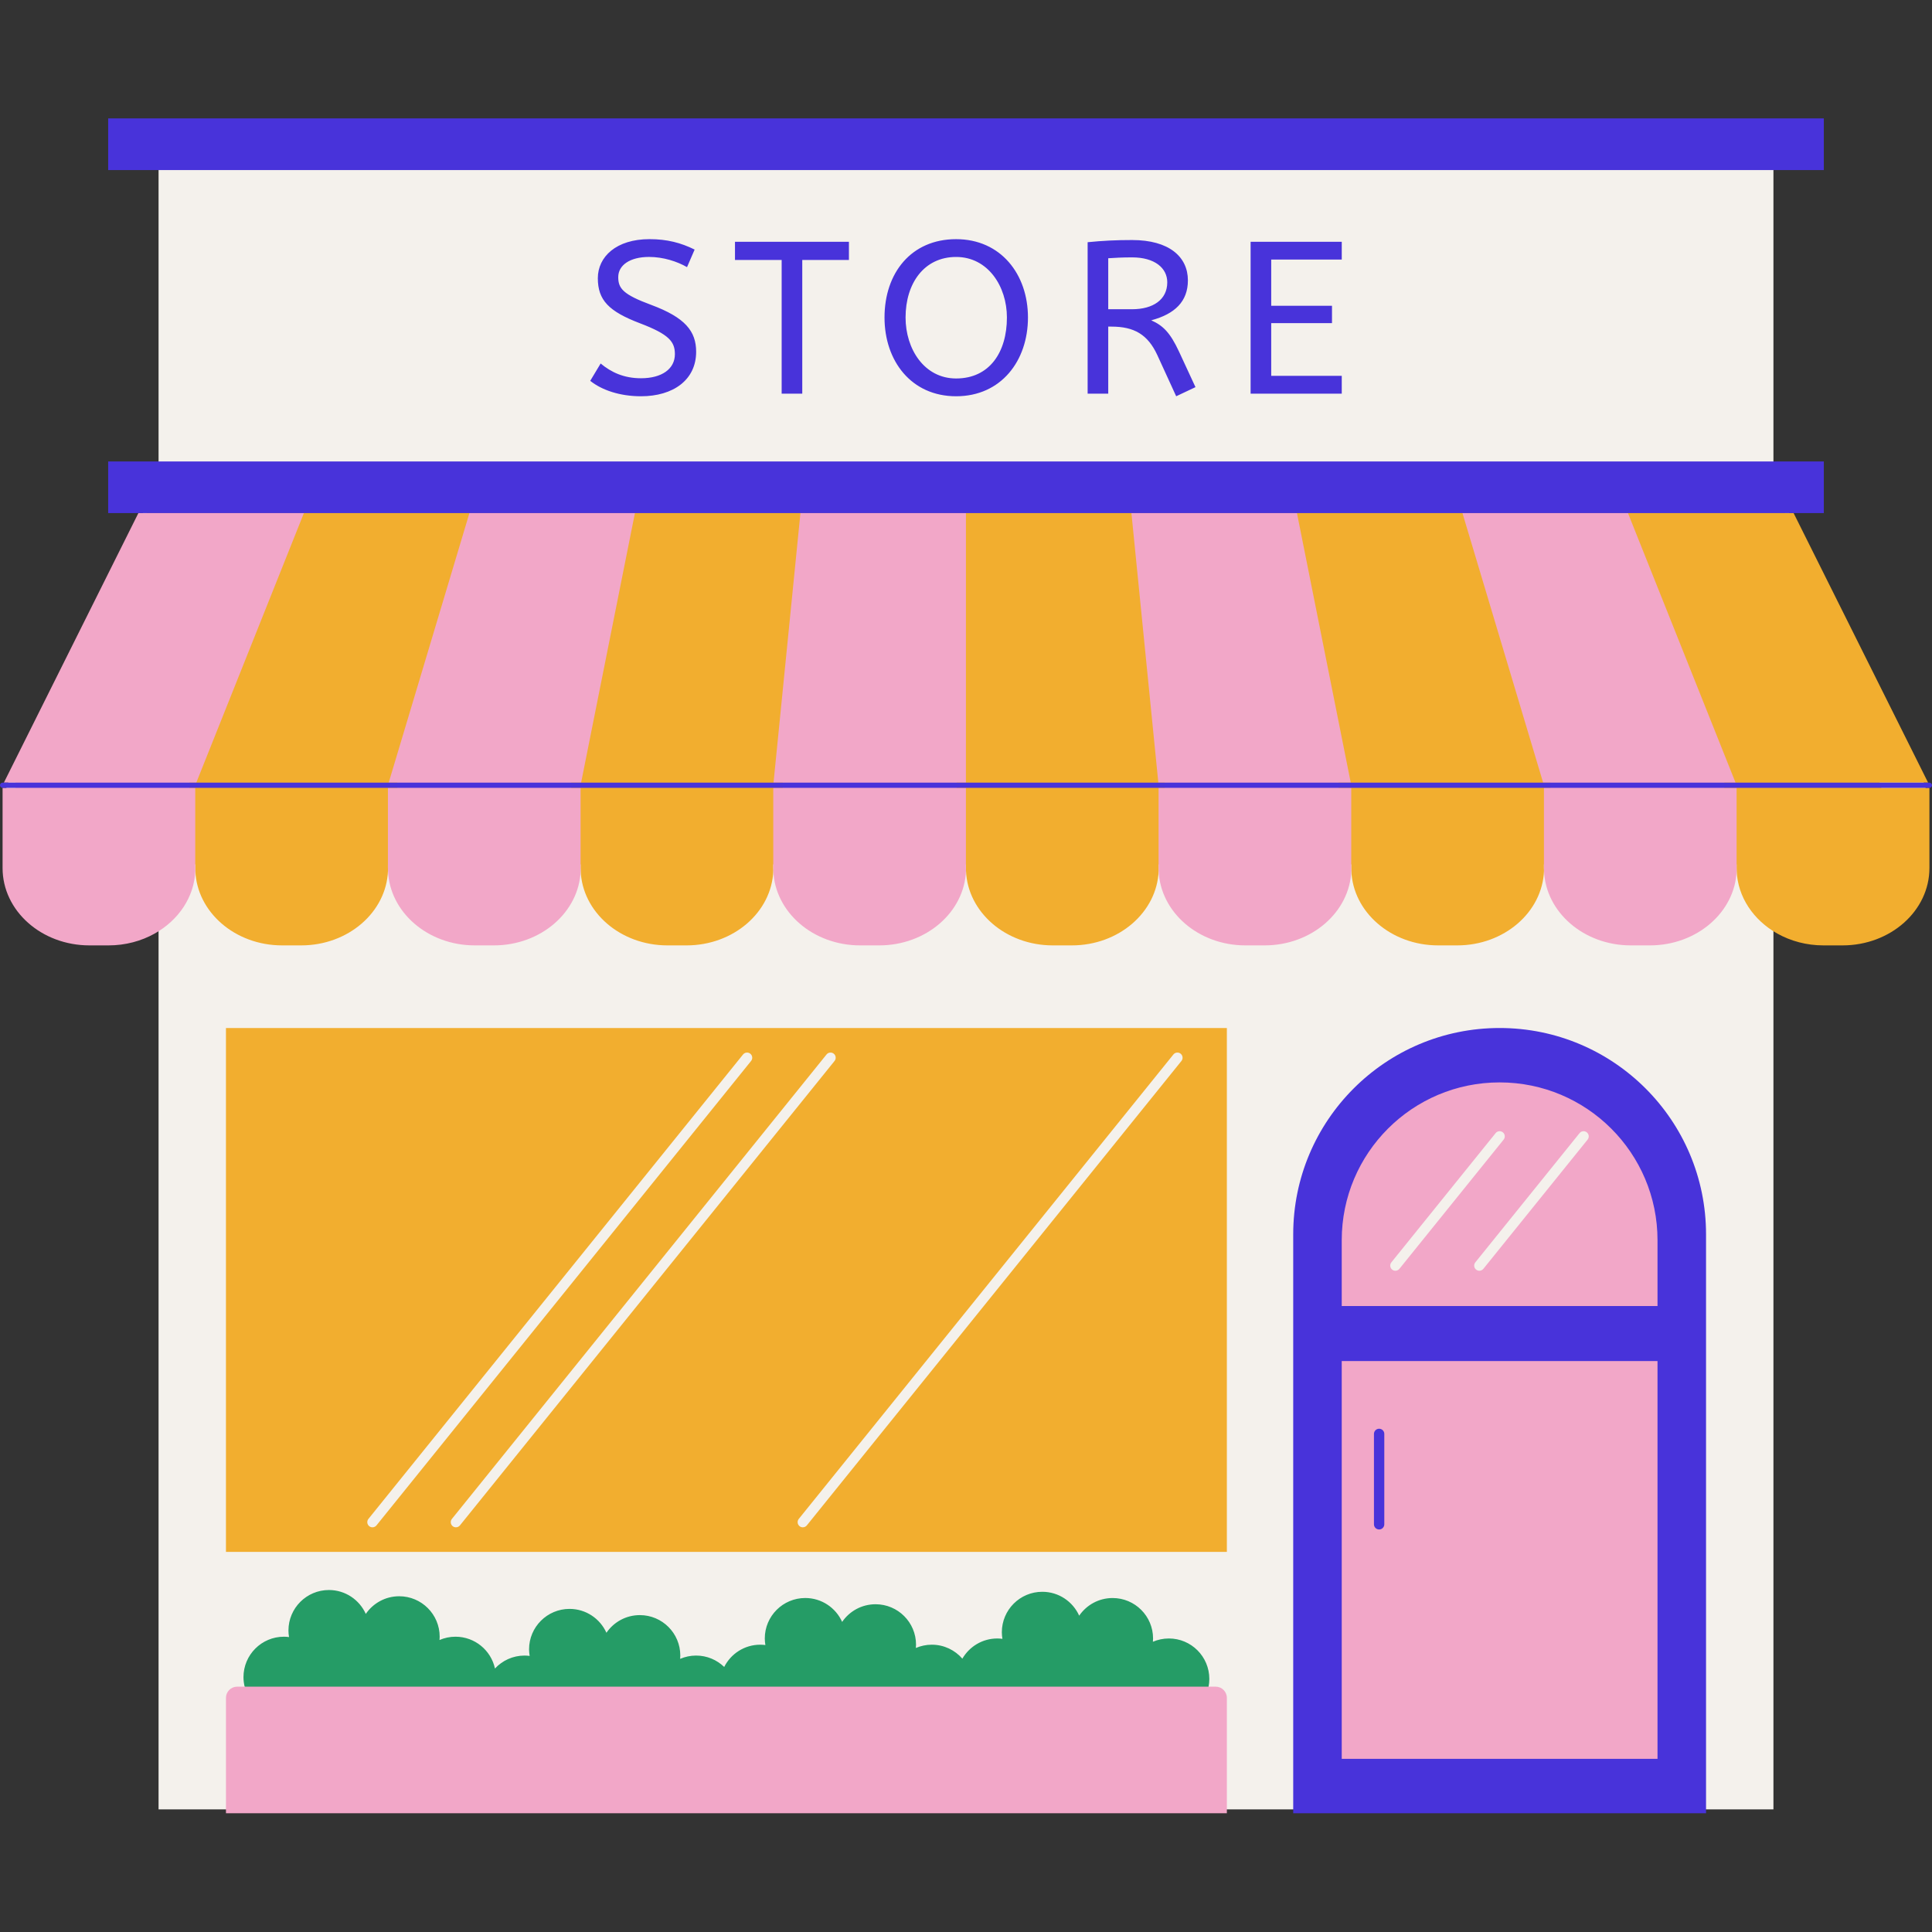
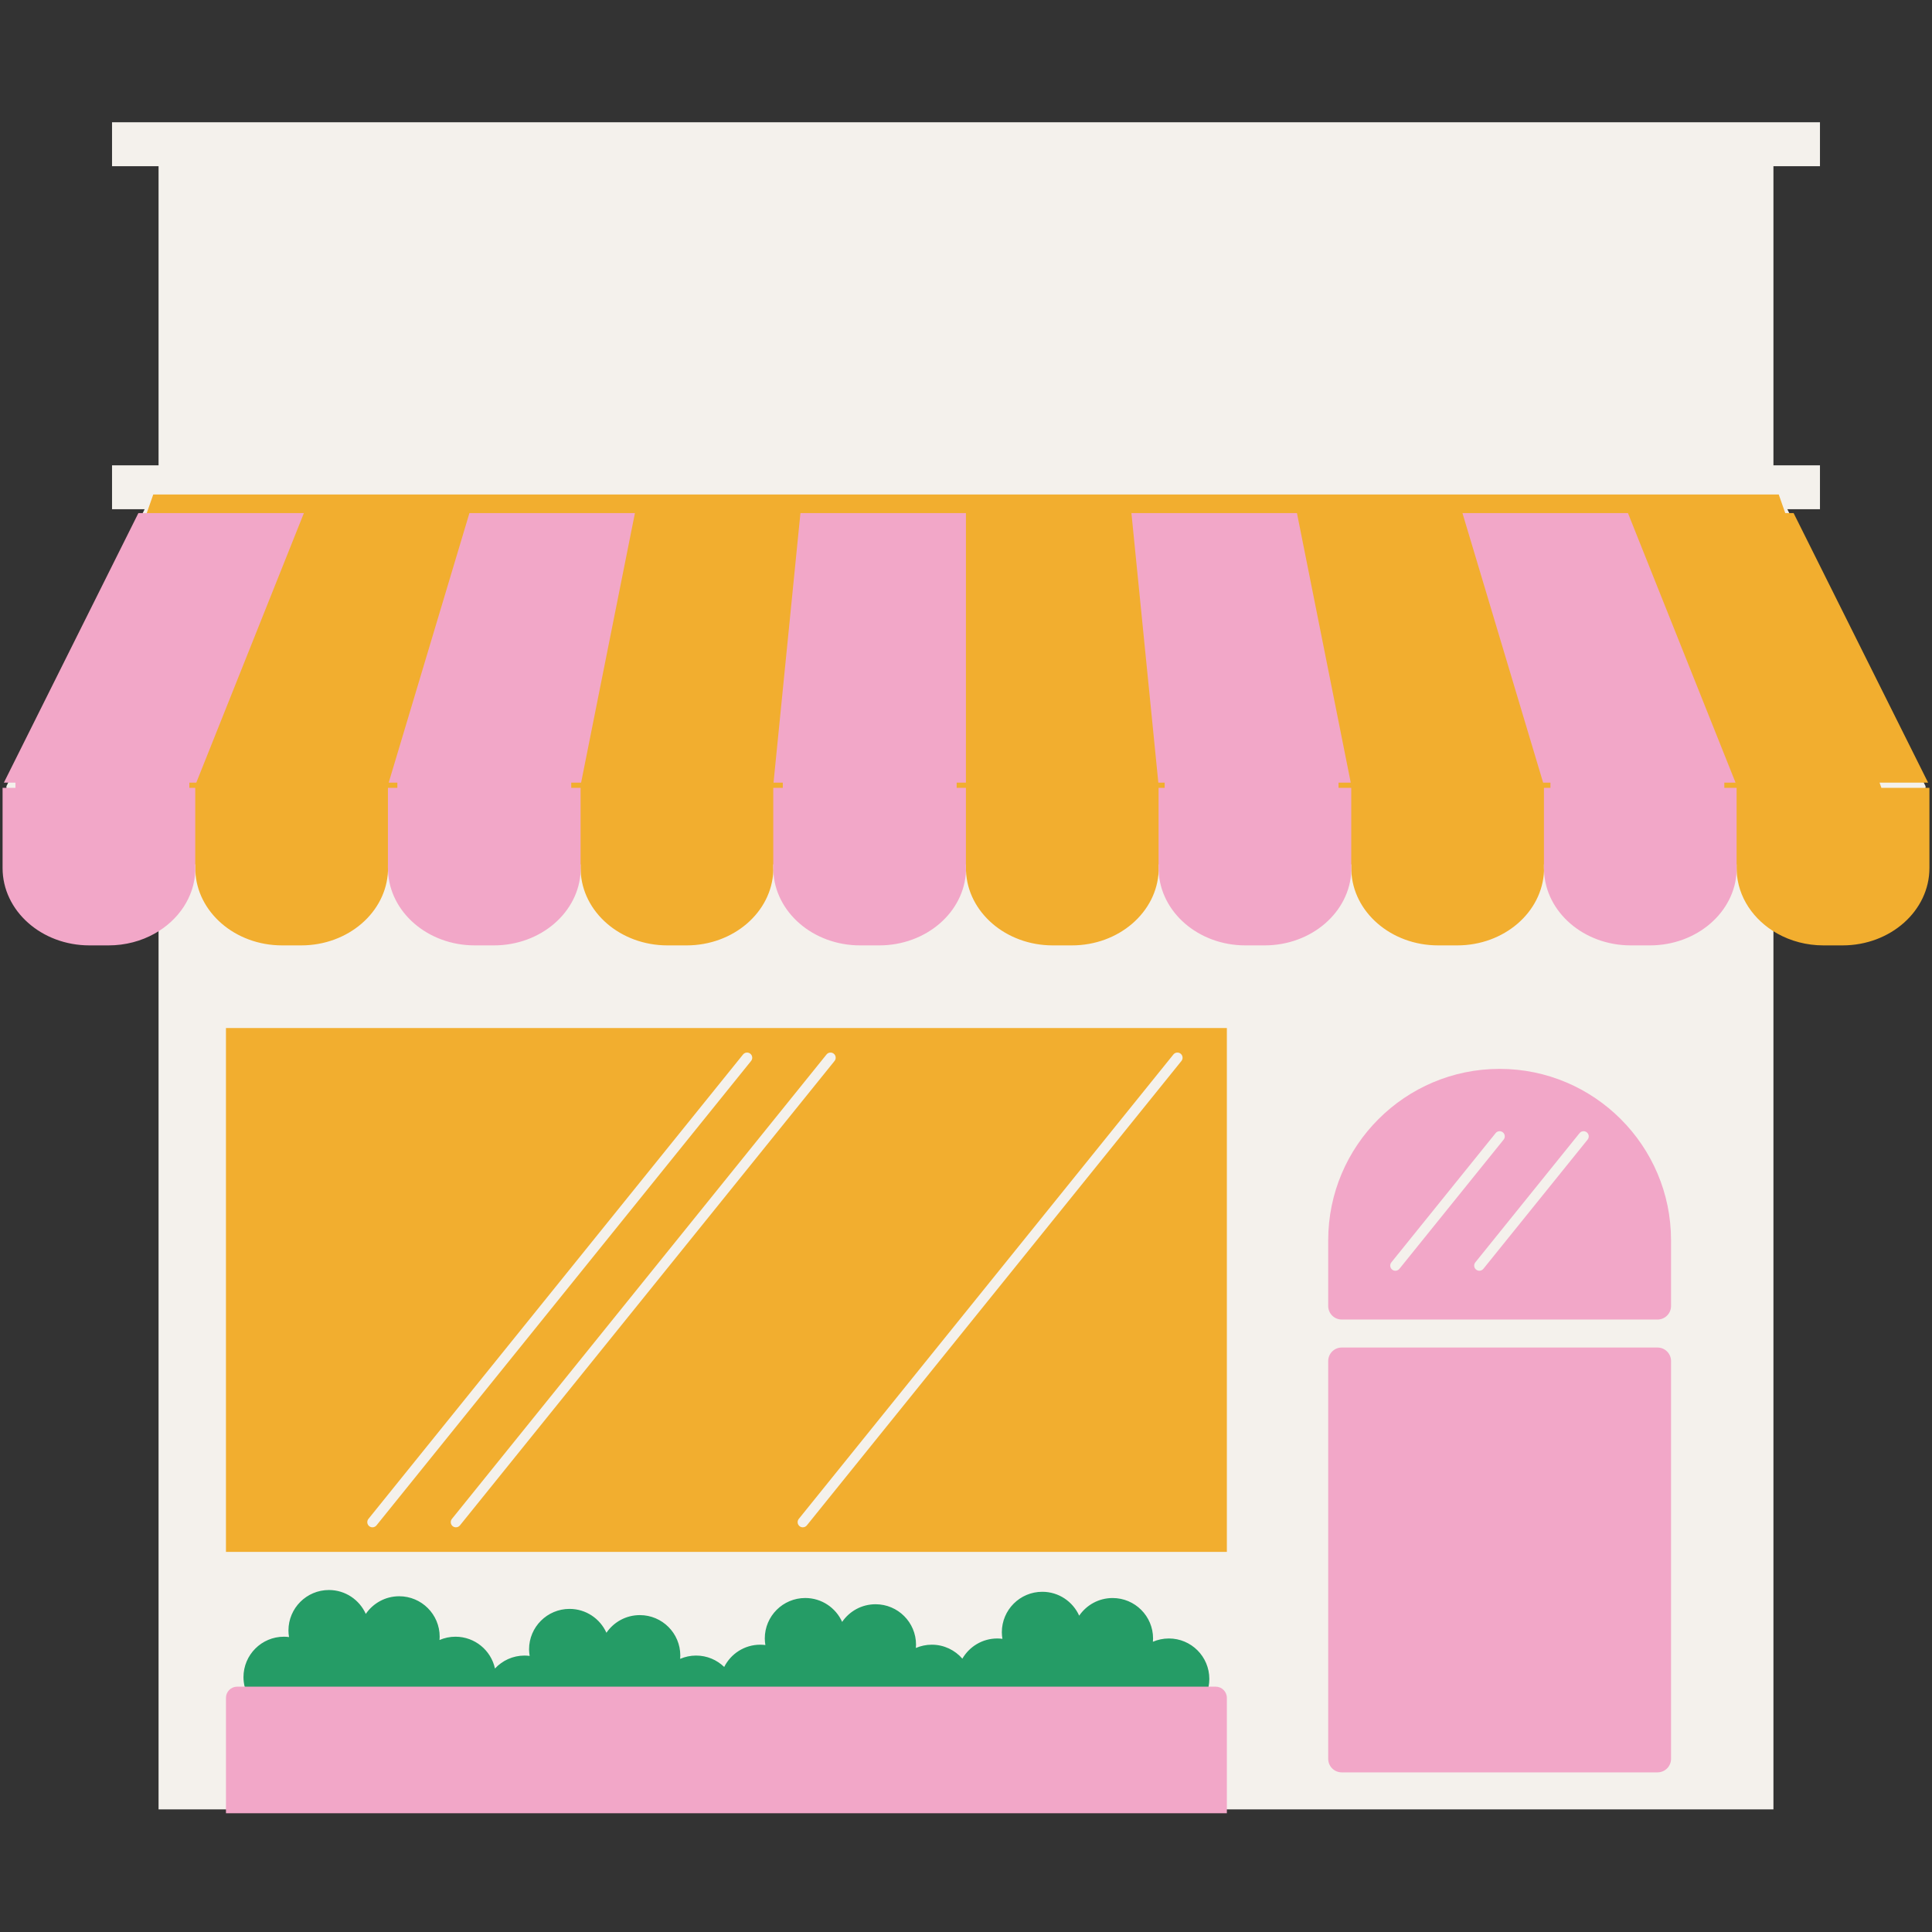
<svg xmlns="http://www.w3.org/2000/svg" width="500" zoomAndPan="magnify" viewBox="0 0 375 375" height="500" preserveAspectRatio="xMidYMid meet" version="1.0">
  <rect x="0" y="0" width="375" height="375" fill="#333333" stroke="none" />
  <defs>
    <clipPath id="a3e6ac1090">
-       <path d="M 0 22.84 L 375 22.84 L 375 352 L 0 352 Z M 0 22.84 " clip-rule="nonzero" />
-     </clipPath>
+       </clipPath>
  </defs>
  <path fill="#f4f1ec" d="M 373.75 152.594 L 373.75 168.488 C 373.75 176.352 366.52 182.75 357.633 182.75 L 353.938 182.75 C 350.883 182.75 347.91 181.988 345.336 180.547 L 344.223 179.922 L 344.223 351.199 L 30.777 351.199 L 30.777 179.922 L 29.66 180.547 C 27.086 181.988 24.113 182.75 21.062 182.75 L 17.363 182.75 C 8.48 182.75 1.25 176.352 1.25 168.488 L 1.25 152.594 L 28.074 98.84 L 21.746 98.84 L 21.746 90.316 L 30.777 90.316 L 30.777 32.262 L 21.746 32.262 L 21.746 23.734 L 353.254 23.734 L 353.254 32.262 L 344.223 32.262 L 344.223 90.316 L 353.254 90.316 L 353.254 98.844 L 346.926 98.844 Z M 373.75 152.594 " fill-opacity="1" fill-rule="nonzero" />
  <path fill="#f2ae2f" d="M 374.5 152.918 L 374.5 168.488 C 374.5 176.781 366.945 183.5 357.633 183.5 L 353.938 183.5 C 350.641 183.5 347.57 182.656 344.973 181.203 C 340.379 178.629 337.277 174.137 337.086 168.992 C 337.082 168.824 337.074 168.656 337.074 168.488 L 337.074 167.781 L 299.676 167.781 L 299.676 168.488 C 299.676 168.66 299.684 168.832 299.691 169.004 C 299.383 177.055 291.961 183.5 282.84 183.5 L 279.145 183.5 C 270.02 183.5 262.59 177.047 262.293 168.992 C 262.285 168.824 262.277 168.656 262.277 168.488 L 262.277 167.781 L 224.883 167.781 L 224.883 168.488 C 224.883 168.664 224.891 168.84 224.895 169.016 C 224.582 177.062 217.16 183.5 208.047 183.5 L 204.348 183.5 C 195.23 183.5 187.805 177.055 187.5 169.004 C 187.492 168.832 187.484 168.66 187.484 168.488 L 187.484 167.781 L 150.09 167.781 L 150.09 168.488 C 150.09 168.66 150.098 168.832 150.102 169.004 C 149.797 177.055 142.371 183.5 133.254 183.5 L 129.555 183.5 C 120.441 183.5 113.02 177.062 112.707 169.016 C 112.699 168.84 112.691 168.664 112.691 168.488 L 112.691 167.781 L 75.297 167.781 L 75.297 168.488 C 75.297 168.656 75.305 168.824 75.309 168.992 C 75.012 177.047 67.586 183.5 58.461 183.5 L 54.762 183.5 C 45.648 183.5 38.227 177.062 37.914 169.016 C 37.906 168.84 37.898 168.664 37.898 168.488 L 37.898 167.781 L 4.621 167.781 L 29.746 95.98 L 345.254 95.98 L 346.516 99.59 L 348.137 99.59 L 374.246 151.914 L 364.824 151.914 L 365.176 152.918 Z M 43.859 199.535 L 238.133 199.535 L 238.133 301.219 L 43.859 301.219 Z M 227.754 204.676 L 155.043 294.82 C 154.695 295.25 154.762 295.879 155.195 296.23 C 155.379 296.379 155.602 296.449 155.82 296.449 C 156.113 296.449 156.406 296.324 156.605 296.078 L 229.316 205.934 C 229.664 205.504 229.594 204.871 229.164 204.523 C 228.73 204.176 228.102 204.246 227.754 204.676 Z M 160.426 204.676 L 87.715 294.82 C 87.367 295.25 87.434 295.879 87.863 296.23 C 88.051 296.379 88.273 296.449 88.492 296.449 C 88.785 296.449 89.078 296.324 89.273 296.078 L 161.984 205.934 C 162.332 205.504 162.266 204.871 161.836 204.523 C 161.402 204.176 160.773 204.246 160.426 204.676 Z M 71.664 296.23 C 71.852 296.379 72.07 296.449 72.293 296.449 C 72.586 296.449 72.875 296.324 73.074 296.078 L 145.785 205.934 C 146.133 205.504 146.066 204.871 145.633 204.523 C 145.199 204.176 144.57 204.246 144.223 204.676 L 71.512 294.82 C 71.164 295.25 71.234 295.879 71.664 296.23 Z M 71.664 296.23 " fill-opacity="1" fill-rule="nonzero" />
  <path fill="#259c66" d="M 234.73 325.883 C 234.73 326.395 234.68 326.895 234.586 327.379 L 227.812 344 L 71.062 344 L 47.484 327.379 C 47.344 326.785 47.258 326.172 47.258 325.539 C 47.258 321.199 50.777 317.684 55.113 317.684 C 55.449 317.684 55.777 317.711 56.102 317.754 C 56.031 317.336 55.988 316.91 55.988 316.477 C 55.988 312.141 59.504 308.621 63.84 308.621 C 67.031 308.621 69.77 310.527 71 313.258 C 72.414 311.191 74.793 309.832 77.484 309.832 C 81.824 309.832 85.34 313.348 85.34 317.684 C 85.34 317.902 85.324 318.113 85.309 318.324 C 86.262 317.914 87.309 317.684 88.41 317.684 C 92.168 317.684 95.305 320.328 96.074 323.855 C 97.508 322.312 99.547 321.344 101.82 321.344 C 102.152 321.344 102.48 321.371 102.805 321.414 C 102.738 320.996 102.691 320.574 102.691 320.137 C 102.691 315.801 106.211 312.285 110.547 312.285 C 113.738 312.285 116.477 314.188 117.707 316.918 C 119.121 314.852 121.496 313.492 124.191 313.492 C 128.531 313.492 132.047 317.008 132.047 321.344 C 132.047 321.562 132.031 321.773 132.016 321.984 C 132.965 321.574 134.012 321.344 135.113 321.344 C 137.234 321.344 139.152 322.188 140.566 323.555 C 141.859 320.992 144.508 319.234 147.57 319.234 C 147.906 319.234 148.234 319.262 148.559 319.301 C 148.492 318.887 148.445 318.461 148.445 318.027 C 148.445 313.688 151.961 310.172 156.301 310.172 C 159.488 310.172 162.23 312.078 163.461 314.809 C 164.875 312.738 167.25 311.383 169.945 311.383 C 174.285 311.383 177.801 314.898 177.801 319.234 C 177.801 319.449 177.785 319.66 177.766 319.871 C 178.719 319.465 179.766 319.234 180.867 319.234 C 183.234 319.234 185.355 320.289 186.793 321.945 C 188.152 319.605 190.68 318.027 193.582 318.027 C 193.918 318.027 194.246 318.055 194.57 318.098 C 194.5 317.68 194.457 317.254 194.457 316.82 C 194.457 312.48 197.973 308.965 202.309 308.965 C 205.5 308.965 208.242 310.871 209.469 313.602 C 210.887 311.535 213.262 310.176 215.957 310.176 C 220.293 310.176 223.809 313.691 223.809 318.027 C 223.809 318.242 223.793 318.453 223.777 318.664 C 224.73 318.258 225.777 318.027 226.879 318.027 C 231.215 318.027 234.73 321.543 234.73 325.883 Z M 234.73 325.883 " fill-opacity="1" fill-rule="nonzero" />
  <path fill="#f2a7c8" d="M 238.133 329.559 L 238.133 351.945 L 43.859 351.945 L 43.859 329.559 C 43.859 328.355 44.836 327.379 46.039 327.379 L 235.953 327.379 C 237.156 327.379 238.133 328.355 238.133 329.559 Z M 321.723 261.555 L 260.43 261.555 C 258.98 261.555 257.805 262.73 257.805 264.18 L 257.805 341.391 C 257.805 342.84 258.98 344.016 260.43 344.016 L 321.723 344.016 C 323.172 344.016 324.348 342.84 324.348 341.391 L 324.348 264.18 C 324.348 262.73 323.172 261.555 321.723 261.555 Z M 324.348 240.73 L 324.348 253.5 C 324.348 254.949 323.172 256.121 321.723 256.121 L 260.43 256.121 C 258.98 256.121 257.805 254.949 257.805 253.5 L 257.805 240.73 C 257.805 222.391 272.73 207.469 291.074 207.469 C 309.422 207.469 324.348 222.391 324.348 240.73 Z M 271.625 246.277 L 291.855 221.199 C 292.203 220.766 292.137 220.137 291.707 219.789 C 291.273 219.441 290.641 219.512 290.297 219.941 L 270.066 245.02 C 269.719 245.449 269.785 246.082 270.215 246.43 C 270.402 246.578 270.625 246.652 270.844 246.652 C 271.137 246.652 271.43 246.523 271.625 246.277 Z M 308 219.789 C 307.566 219.441 306.938 219.512 306.59 219.941 L 286.363 245.02 C 286.016 245.449 286.082 246.082 286.512 246.43 C 286.699 246.578 286.922 246.652 287.141 246.652 C 287.434 246.652 287.727 246.523 287.922 246.277 L 308.152 221.199 C 308.5 220.766 308.434 220.137 308 219.789 Z M 166.953 183.5 L 170.648 183.5 C 179.77 183.5 187.195 177.055 187.5 169.004 C 187.492 168.832 187.484 168.66 187.484 168.488 L 187.484 152.918 L 185.688 152.918 L 185.688 151.914 L 187.484 151.914 L 187.488 99.594 L 155.363 99.594 L 150.141 151.914 L 151.938 151.914 L 151.938 152.918 L 150.09 152.918 L 150.09 168.488 C 150.09 168.66 150.098 168.832 150.102 169.004 C 150.41 177.055 157.832 183.5 166.953 183.5 Z M 262.293 168.992 C 262.285 168.824 262.277 168.656 262.277 168.488 L 262.277 152.918 L 259.812 152.918 L 259.812 151.914 L 262.18 151.914 L 251.738 99.594 L 219.609 99.594 L 224.832 151.914 L 226.062 151.914 L 226.062 152.918 L 224.879 152.918 L 224.879 168.488 C 224.879 168.664 224.891 168.84 224.895 169.016 C 225.211 177.062 232.629 183.5 241.742 183.5 L 245.441 183.5 C 254.57 183.5 261.996 177.047 262.293 168.992 Z M 337.074 168.488 L 337.074 152.918 L 334.688 152.918 L 334.688 151.914 L 336.871 151.914 L 315.988 99.594 L 283.863 99.594 L 299.523 151.914 L 300.938 151.914 L 300.938 152.918 L 299.676 152.918 L 299.676 168.488 C 299.676 168.66 299.684 168.832 299.691 169.004 C 299.996 177.055 307.422 183.5 316.539 183.5 L 320.238 183.5 C 329.363 183.5 336.789 177.047 337.086 168.992 C 337.082 168.824 337.074 168.656 337.074 168.488 Z M 38.098 151.914 L 58.984 99.594 L 26.859 99.594 L 0.75 151.914 L 3 151.914 L 3 152.918 L 0.5 152.918 L 0.5 168.488 C 0.5 176.781 8.051 183.5 17.363 183.5 L 21.062 183.5 C 24.359 183.5 27.43 182.656 30.027 181.203 C 34.617 178.633 37.711 174.152 37.914 169.016 C 37.906 168.84 37.898 168.664 37.898 168.488 L 37.898 152.918 L 36.75 152.918 L 36.75 151.914 Z M 92.16 183.5 L 95.855 183.5 C 104.973 183.5 112.395 177.062 112.707 169.016 C 112.699 168.84 112.691 168.664 112.691 168.488 L 112.691 152.918 L 110.875 152.918 L 110.875 151.914 L 112.793 151.914 L 123.238 99.594 L 91.113 99.594 L 75.445 151.914 L 77.125 151.914 L 77.125 152.918 L 75.297 152.918 L 75.297 168.488 C 75.297 168.656 75.305 168.824 75.309 168.992 C 75.609 177.047 83.035 183.5 92.16 183.5 Z M 92.16 183.5 " fill-opacity="1" fill-rule="nonzero" />
  <g clip-path="url(#a3e6ac1090)">
    <path fill="#4833da" d="M 291.074 199.535 C 268.949 199.535 251.012 217.469 251.012 239.59 L 251.012 351.949 L 331.141 351.949 L 331.141 239.59 C 331.141 217.469 313.203 199.535 291.074 199.535 Z M 321.723 341.391 L 260.43 341.391 L 260.43 264.18 L 321.723 264.18 Z M 321.723 253.5 L 260.43 253.5 L 260.43 240.73 C 260.43 223.809 274.152 210.094 291.074 210.094 C 308 210.094 321.723 223.809 321.723 240.73 Z M 266.684 295.867 L 266.684 278.32 C 266.684 277.766 267.133 277.316 267.688 277.316 C 268.242 277.316 268.691 277.766 268.691 278.32 L 268.691 295.867 C 268.691 296.422 268.242 296.871 267.688 296.871 C 267.133 296.871 266.684 296.422 266.684 295.867 Z M 26.859 99.594 L 20.996 99.594 L 20.996 89.566 L 354.004 89.566 L 354.004 99.594 Z M 30.027 33.012 L 20.996 33.012 L 20.996 22.984 L 354.004 22.984 L 354.004 33.012 Z M 375 152.418 C 375 152.695 374.777 152.918 374.5 152.918 L 0.5 152.918 C 0.223 152.918 0 152.695 0 152.418 C 0 152.141 0.223 151.914 0.5 151.914 L 374.496 151.914 C 374.777 151.914 375 152.141 375 152.418 Z M 130.996 68.742 C 130.996 66.344 129.898 64.91 124.254 62.762 C 118.145 60.445 116.039 58.254 116.039 54 C 116.039 49.832 119.621 46.418 126.066 46.418 C 129.52 46.418 132.176 47.137 134.828 48.441 L 133.352 51.852 C 131.457 50.758 128.762 49.871 125.98 49.871 C 122.273 49.871 120 51.473 120 53.789 C 120 55.98 120.926 57.16 126.402 59.18 C 132.973 61.625 135.121 64.277 135.121 68.277 C 135.121 73.754 130.656 76.914 124.422 76.914 C 120.336 76.914 116.84 75.734 114.562 73.922 L 116.586 70.555 C 118.609 72.238 121.051 73.418 124.422 73.418 C 128.465 73.418 130.996 71.605 130.996 68.742 Z M 151.719 76.406 L 151.719 50.461 L 142.66 50.461 L 142.66 46.926 L 164.777 46.926 L 164.777 50.461 L 155.719 50.461 L 155.719 76.406 Z M 171.684 61.625 C 171.684 70.047 176.863 76.914 185.582 76.914 C 194.305 76.914 199.527 70.047 199.527 61.625 C 199.527 53.242 194.262 46.422 185.582 46.422 C 176.863 46.418 171.684 52.988 171.684 61.625 Z M 195.441 61.625 C 195.441 68.363 192.07 73.461 185.582 73.461 C 179.391 73.461 175.77 67.73 175.77 61.625 C 175.77 54.969 179.391 49.875 185.582 49.875 C 191.777 49.875 195.441 55.602 195.441 61.625 Z M 230.57 54.422 C 230.57 49.832 226.906 46.59 219.742 46.59 C 216.625 46.59 214.098 46.715 211.109 47.012 L 211.109 76.41 L 215.109 76.41 L 215.109 63.395 L 215.742 63.395 C 220.121 63.395 222.777 64.91 224.629 68.91 L 228.297 76.914 L 232.043 75.145 L 228.844 68.238 C 227.117 64.531 225.727 63.184 223.453 62.172 C 228.043 60.949 230.57 58.508 230.57 54.422 Z M 219.742 60.023 L 215.109 60.023 L 215.109 50.125 C 216.332 50.043 217.848 49.957 219.742 49.957 C 224.125 49.957 226.566 52.02 226.566 54.801 C 226.566 58.172 223.789 60.023 219.742 60.023 Z M 246.742 50.379 L 246.742 59.352 L 258.539 59.352 L 258.539 62.719 L 246.742 62.719 L 246.742 72.953 L 260.434 72.953 L 260.434 76.406 L 242.742 76.406 L 242.742 46.926 L 260.434 46.926 L 260.434 50.379 Z M 246.742 50.379 " fill-opacity="1" fill-rule="nonzero" />
  </g>
</svg>